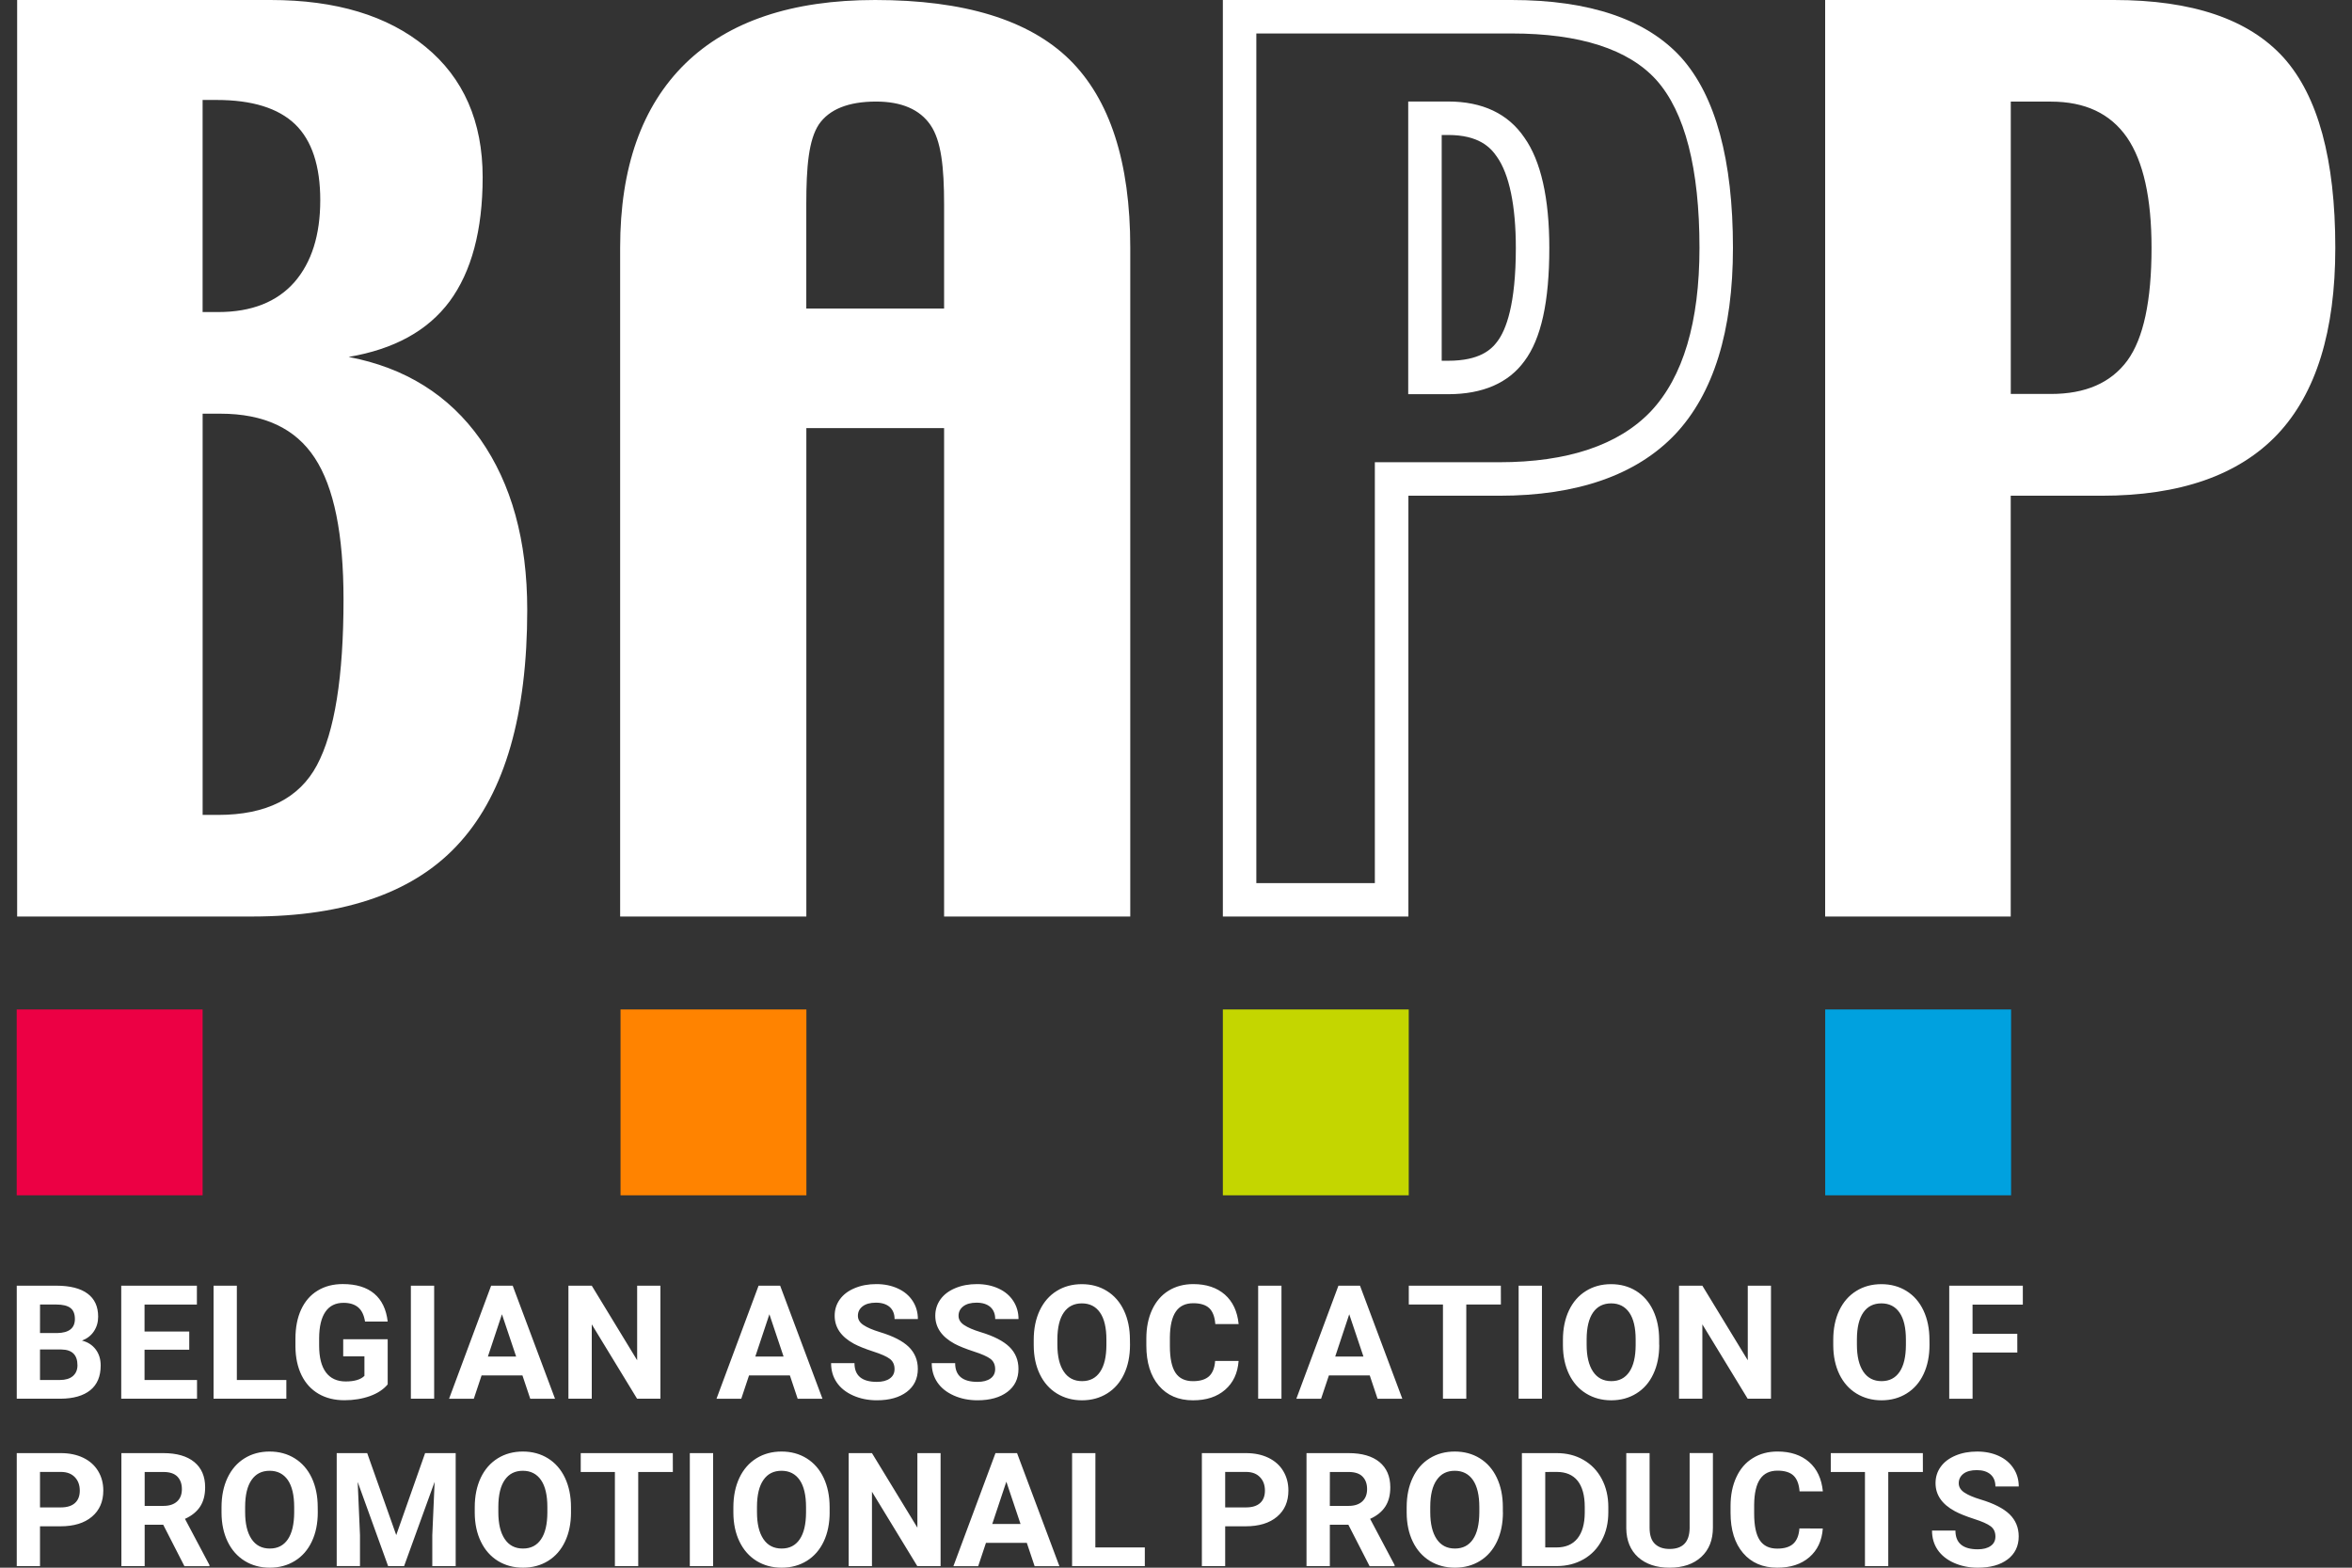
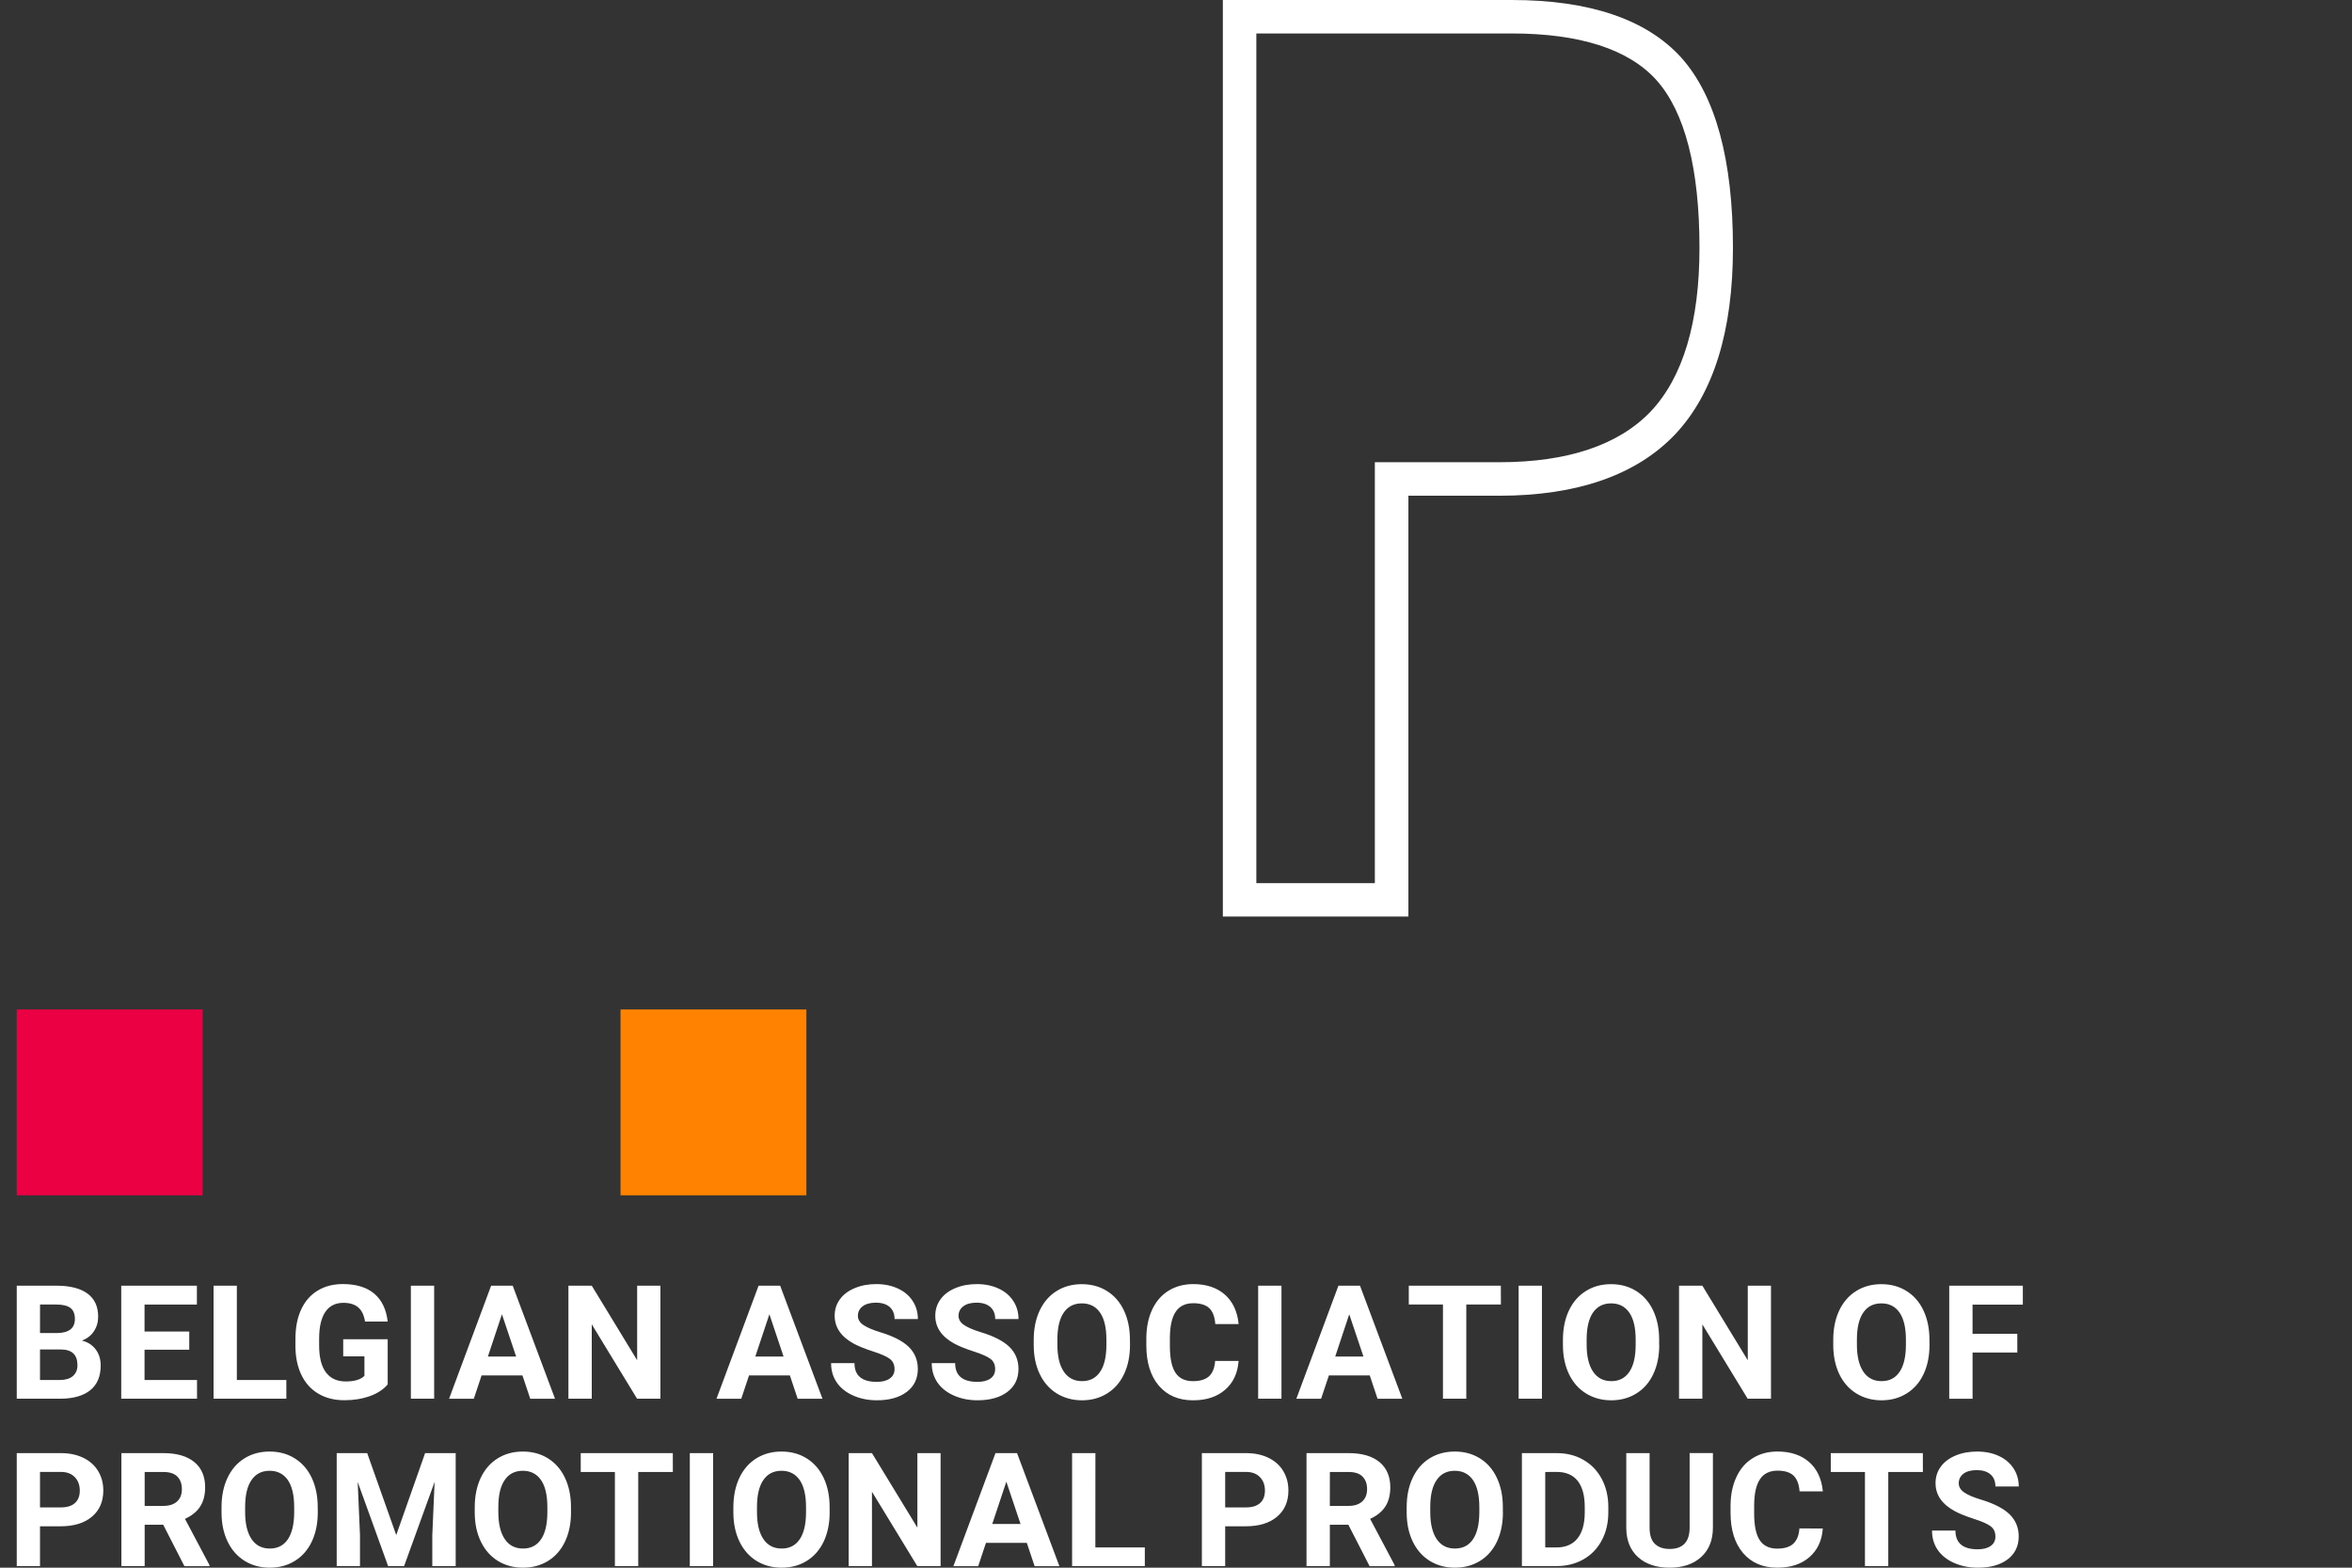
<svg xmlns="http://www.w3.org/2000/svg" height="60" viewBox="0 0 90 60" width="90">
  <rect x="0" y="0" width="90" height="60" fill="#333333" stroke="none" />
  <g fill="#FFF">
-     <path d="M20.175 23.342c0 4.008-.856 6.969-2.549 8.867-1.69 1.913-4.362 2.869-7.997 2.869H.656V0h9.697c2.502 0 4.48.596 5.929 1.791 1.452 1.189 2.187 2.859 2.187 4.99 0 2.035-.429 3.619-1.262 4.75-.842 1.133-2.128 1.834-3.866 2.13 2.166.413 3.845 1.463 5.04 3.153 1.189 1.698 1.794 3.864 1.794 6.528m-7.92-15.679c0-1.308-.319-2.286-.961-2.906-.646-.62-1.649-.931-3.003-.931h-.538v8.117h.595c1.282 0 2.248-.387 2.916-1.141.662-.761.991-1.809.991-3.139m.89 15.278c0-2.481-.361-4.291-1.101-5.416-.737-1.127-1.938-1.692-3.612-1.692h-.678v15.356h.596c1.84 0 3.102-.635 3.777-1.901.678-1.268 1.018-3.388 1.018-6.347M43.25 35.078h-7.124V16.385h-5.271v18.693H23.73V9.475c0-3.065.83-5.412 2.494-7.043C27.887.813 30.309 0 33.486 0c3.41 0 5.887.762 7.438 2.279 1.547 1.523 2.326 3.925 2.326 7.195v25.604zm-7.124-23.271V7.822c0-1.426-.11-2.438-.521-3.037-.41-.598-1.109-.898-2.082-.898-1.062 0-1.791.297-2.188.873-.389.588-.482 1.609-.482 3.063v3.984h5.273zM55.414 15.087h-1.528V3.885h1.528c1.313 0 2.295.465 2.918 1.383.629.887.953 2.313.953 4.223 0 2.061-.313 3.477-.953 4.33-.609.837-1.594 1.266-2.918 1.266m-.247-1.28h.247c1.205 0 1.654-.427 1.889-.748.322-.431.701-1.392.701-3.568 0-1.617-.251-2.824-.725-3.493-.247-.363-.7-.832-1.865-.832h-.247v8.641zM89.361 9.488c0 3.189-.734 5.564-2.212 7.135-1.485 1.563-3.724 2.35-6.733 2.35h-3.475v16.105H69.84V0h11.051c2.999 0 5.159.734 6.494 2.208 1.316 1.47 1.976 3.894 1.976 7.28m-7.032 0c0-1.907-.312-3.313-.941-4.23-.636-.914-1.603-1.369-2.911-1.369h-1.534v11.189h1.534c1.319 0 2.291-.42 2.923-1.273.619-.846.929-2.289.929-4.317" />
    <path d="M53.893 35.078h-7.1V0h11.051c2.982 0 5.166.742 6.49 2.205 1.313 1.469 1.978 3.918 1.978 7.283 0 3.174-.742 5.574-2.21 7.133-1.483 1.561-3.75 2.352-6.733 2.352h-3.476v16.105zm-5.819-1.28h4.535V17.691h4.758c2.62 0 4.573-.656 5.805-1.95 1.232-1.312 1.859-3.415 1.859-6.253 0-3.039-.557-5.202-1.65-6.426-1.067-1.181-2.933-1.781-5.537-1.781h-9.77v32.517z" />
  </g>
  <path fill="#EC0044" d="M.639 38.635h7.114v7.113H.639z" />
  <path fill="#FF8300" d="M23.745 38.635h7.112v7.113h-7.112z" />
-   <path fill="#C4D600" d="M46.793 38.635h7.113v7.113h-7.113z" />
-   <path fill="#00A1DF" d="M69.842 38.635h7.113v7.113h-7.113z" />
  <g fill="#FFF">
    <path d="M.641 53.533v-4.326h1.514c.525 0 .924.102 1.195.303.271.2.406.495.406.883 0 .213-.055.399-.164.562s-.26.278-.455.354c.223.055.397.168.524.336.128.168.192.375.192.617 0 .416-.133.731-.398.945s-.645.322-1.135.326H.641zm.89-2.513h.66c.449-.008.675-.188.675-.537 0-.197-.058-.338-.171-.424-.114-.086-.293-.131-.539-.131h-.624l-.001 1.092zm0 .628v1.168h.764c.21 0 .374-.049.492-.148.117-.102.177-.238.177-.415 0-.396-.205-.599-.614-.604h-.819zM7.242 51.658H5.531v1.158h2.008v.717h-2.9v-4.326h2.895v.723H5.531v1.031h1.711v.697zM9.063 52.816h1.894v.717H8.172v-4.326h.891v3.609zM14.834 52.986c-.16.191-.387.342-.68.447-.293.104-.618.158-.975.158-.375 0-.703-.08-.986-.244-.281-.164-.5-.4-.653-.711-.153-.313-.231-.679-.235-1.098v-.294c0-.433.072-.806.217-1.122.146-.314.355-.559.631-.725.273-.168.596-.252.964-.252.513 0 .914.123 1.204.367.289.244.46.6.514 1.067h-.867c-.039-.247-.127-.429-.263-.544-.136-.114-.322-.172-.56-.172-.304 0-.535.113-.692.342-.158.229-.239.566-.241 1.016v.276c0 .453.086.796.26 1.028.172.23.424.347.756.347.336 0 .574-.071.717-.214v-.745h-.812v-.657h1.702v1.73h-.001zM16.613 53.533h-.891v-4.326h.891v4.326zM19.991 52.641h-1.563l-.297.893h-.947l1.609-4.326h.826l1.619 4.326h-.948l-.299-.893zm-1.322-.721h1.082l-.544-1.619-.538 1.619zM25.271 53.533h-.893l-1.734-2.846v2.846h-.893v-4.326h.893l1.737 2.854v-2.854h.89v4.326zM30.225 52.641h-1.563l-.297.893h-.948l1.61-4.326h.826l1.619 4.326h-.949l-.298-.893zm-1.323-.721h1.082l-.543-1.619-.539 1.619zM34.23 52.398c0-.168-.061-.299-.179-.389s-.333-.186-.642-.285c-.309-.101-.555-.199-.734-.295-.49-.267-.736-.623-.736-1.072 0-.233.065-.442.197-.625.133-.185.321-.328.567-.43.246-.104.522-.156.831-.156s.584.058.826.17c.242.111.43.27.563.474.133.203.2.437.2.694h-.892c0-.197-.063-.352-.188-.463-.125-.108-.3-.164-.525-.164-.219 0-.388.047-.509.139-.12.093-.181.214-.181.363 0 .142.07.259.212.354.142.095.351.185.625.269.507.152.876.341 1.108.566.231.227.348.508.348.844 0 .375-.143.668-.425.881-.283.213-.665.32-1.144.32-.334 0-.637-.062-.91-.184-.272-.122-.481-.288-.625-.501-.144-.212-.215-.457-.215-.736h.895c0 .478.285.716.855.716.211 0 .377-.043.496-.129.122-.086.182-.206.182-.361zM38.08 52.398c0-.168-.061-.299-.178-.389-.119-.09-.334-.186-.643-.285-.309-.101-.554-.199-.734-.295-.49-.267-.736-.623-.736-1.072 0-.233.066-.442.197-.625.133-.185.322-.328.567-.43.246-.104.523-.156.831-.156.309 0 .584.058.826.17.242.111.43.27.563.474.133.203.201.437.201.694h-.892c0-.197-.063-.352-.188-.463-.125-.108-.3-.164-.525-.164-.219 0-.387.047-.508.139-.121.093-.182.214-.182.363 0 .142.071.259.213.354.142.095.35.185.625.269.506.152.875.341 1.107.566.232.227.348.508.348.844 0 .375-.142.668-.425.881-.282.213-.665.32-1.144.32-.334 0-.637-.062-.909-.184s-.481-.288-.625-.501c-.144-.212-.216-.457-.216-.736h.896c0 .478.285.716.854.716.213 0 .378-.043.498-.129.12-.086.179-.206.179-.361zM43.24 51.469c0 .426-.075.799-.227 1.12-.15.32-.365.567-.646.742-.281.175-.603.263-.964.263-.358 0-.68-.088-.961-.26-.28-.172-.498-.418-.652-.736-.155-.32-.232-.688-.234-1.104v-.214c0-.426.076-.801.229-1.125.153-.323.37-.572.649-.745.28-.175.602-.261.961-.261.36 0 .682.086.961.261.281.173.498.422.651.745.153.324.23.697.23 1.121l.003.193zm-.903-.198c0-.453-.081-.799-.243-1.033-.162-.235-.394-.354-.695-.354-.299 0-.529.115-.691.348-.163.233-.245.574-.247 1.024v.212c0 .44.081.783.244 1.026.162.243.396.366.7.366.3 0 .529-.118.689-.354.16-.234.241-.576.243-1.025v-.21zM47.395 52.092c-.035.467-.207.832-.517 1.1-.31.269-.718.402-1.226.402-.555 0-.991-.188-1.31-.561-.317-.374-.477-.887-.477-1.538v-.265c0-.416.073-.783.22-1.101.146-.315.355-.56.628-.729.272-.168.589-.254.949-.254.499 0 .901.135 1.207.401.305.269.479.644.528 1.128h-.893c-.021-.281-.1-.482-.232-.609-.135-.125-.338-.188-.61-.188-.297 0-.521.105-.667.318-.148.214-.225.544-.229.99v.328c0 .467.071.81.213 1.024.141.215.365.323.67.323.275 0 .479-.063.617-.188.135-.127.213-.32.231-.586h.896v.005zM49.036 53.533h-.892v-4.326h.892v4.326zM52.414 52.641h-1.563l-.299.893h-.947l1.61-4.326h.826l1.619 4.326h-.948l-.298-.893zm-1.322-.721h1.081l-.544-1.619-.537 1.619zM57.432 49.928h-1.324v3.604h-.893v-3.604h-1.307v-.722h3.522l.002.722zM59.003 53.533h-.892v-4.326h.892v4.326zM63.492 51.469c0 .426-.076.799-.228 1.12-.149.32-.364.567-.646.742-.28.175-.604.263-.964.263-.359 0-.68-.088-.96-.26-.281-.172-.499-.418-.653-.736-.154-.32-.233-.688-.235-1.104v-.214c0-.426.077-.801.23-1.125.153-.323.37-.572.651-.745.278-.175.6-.261.961-.261.358 0 .68.086.961.261.278.173.497.422.649.745.153.324.23.697.23 1.121v.193h.004zm-.903-.198c0-.453-.081-.799-.243-1.033-.163-.235-.395-.354-.694-.354s-.53.115-.693.348c-.162.233-.244.574-.246 1.024v.212c0 .44.082.783.244 1.026s.396.366.701.366c.299 0 .527-.118.688-.354.16-.234.241-.576.243-1.025v-.21zM67.767 53.533h-.892l-1.734-2.846v2.846h-.892v-4.326h.892l1.738 2.854v-2.854h.888v4.326zM73.833 51.469c0 .426-.075.799-.226 1.12-.15.32-.365.567-.646.742-.28.175-.602.263-.964.263-.358 0-.679-.088-.96-.26s-.498-.418-.653-.736c-.153-.32-.232-.688-.234-1.104v-.214c0-.426.076-.801.229-1.125.154-.323.371-.572.651-.745.279-.175.601-.261.961-.261.359 0 .681.086.961.261.28.173.497.422.65.745.152.324.229.697.229 1.121l.002.193zm-.903-.198c0-.453-.081-.799-.243-1.033-.162-.235-.394-.354-.694-.354-.3 0-.53.115-.692.348-.162.233-.244.574-.246 1.024v.212c0 .44.081.783.243 1.026s.396.366.701.366c.299 0 .528-.118.688-.354.16-.234.241-.576.243-1.025v-.21zM77.193 51.766h-1.712v1.768h-.893v-4.326h2.816v.723H75.48v1.116h1.712l.001.719zM1.531 58.416v1.523h-.89v-4.324h1.688c.324 0 .609.059.857.178.246.119.436.288.568.507.133.22.199.468.199.747 0 .424-.146.758-.436 1.002-.291.246-.692.367-1.205.367h-.781zm0-.723h.796c.235 0 .416-.055.539-.166.124-.11.187-.27.187-.475 0-.213-.063-.385-.188-.515-.125-.132-.297-.198-.518-.202h-.816v1.358zM6.246 58.357h-.71v1.582h-.891v-4.324h1.606c.511 0 .905.113 1.183.341s.416.55.416.966c0 .297-.063.541-.191.738-.129.197-.321.354-.581.471l.937 1.768v.043h-.958l-.811-1.585zm-.71-.722h.719c.224 0 .397-.057.521-.17s.184-.271.184-.472c0-.204-.059-.364-.174-.481-.116-.117-.293-.175-.533-.175h-.717v1.298zM12.16 57.876c0 .427-.075.8-.227 1.12-.15.32-.365.568-.646.742-.28.174-.601.262-.963.262-.358 0-.68-.086-.959-.258-.282-.174-.5-.42-.654-.739s-.232-.688-.234-1.104v-.213c0-.426.076-.801.229-1.125s.37-.572.649-.746c.28-.174.602-.26.961-.26.36 0 .682.086.961.26.281.174.498.422.652.746.152.324.229.697.229 1.121l.002.194zm-.903-.196c0-.453-.082-.799-.243-1.035-.164-.234-.396-.354-.695-.354-.299 0-.53.115-.692.35-.163.232-.245.573-.247 1.023v.211c0 .441.081.784.244 1.027.162.244.396.365.701.365.299 0 .529-.117.689-.353.159-.233.24-.577.243-1.026v-.208zM14.051 55.615l1.111 3.137 1.105-3.137h1.17v4.324h-.895v-1.183l.089-2.041-1.168 3.224h-.612l-1.164-3.221.088 2.038v1.183h-.891v-4.324h1.167zM21.85 57.876c0 .427-.076.8-.227 1.12s-.366.568-.646.742c-.28.174-.602.262-.963.262-.359 0-.68-.086-.961-.258-.281-.174-.498-.42-.652-.739-.155-.319-.233-.688-.235-1.104v-.213c0-.426.077-.801.229-1.125.154-.324.371-.572.651-.746s.601-.26.961-.26.681.086.961.26.497.422.651.746c.152.324.23.697.23 1.121v.194h.001zm-.905-.196c0-.453-.08-.799-.243-1.035-.162-.234-.394-.354-.695-.354-.299 0-.53.115-.692.35-.162.232-.244.573-.246 1.023v.211c0 .441.08.784.244 1.027.162.244.396.365.701.365.299 0 .528-.117.688-.353.161-.233.241-.577.243-1.026v-.208zM25.747 56.337h-1.325v3.604h-.893v-3.604h-1.307v-.722h3.523l.002.722zM27.288 59.939h-.892v-4.324h.892v4.324zM31.747 57.876c0 .427-.075.8-.226 1.12-.151.32-.367.568-.646.742s-.602.262-.964.262c-.359 0-.679-.086-.96-.258-.281-.174-.499-.42-.653-.739-.155-.319-.233-.688-.235-1.104v-.213c0-.426.078-.801.23-1.125.154-.324.371-.572.65-.746.281-.174.602-.26.962-.26s.681.086.961.26.497.422.651.746c.152.324.229.697.229 1.121v.194h.001zm-.904-.196c0-.453-.081-.799-.243-1.035-.162-.234-.395-.354-.695-.354-.299 0-.53.115-.692.35-.163.232-.245.573-.247 1.023v.211c0 .441.081.784.244 1.027.162.244.396.365.701.365.299 0 .529-.117.689-.353.16-.233.241-.577.243-1.026v-.208zM35.991 59.939H35.1l-1.734-2.846v2.846h-.891v-4.324h.891l1.738 2.852v-2.852h.888v4.324h-.001zM39.291 59.05h-1.563l-.297.892h-.949l1.61-4.326h.826l1.62 4.326h-.948l-.299-.892zm-1.322-.723h1.082l-.543-1.619-.539 1.619zM41.914 59.225h1.893v.715h-2.783v-4.324h.892l-.002 3.609zM46.882 58.416v1.523h-.892v-4.324h1.688c.325 0 .611.059.857.178s.438.288.568.507c.133.22.198.468.198.747 0 .424-.145.758-.435 1.002-.29.246-.692.367-1.205.367h-.779zm0-.723h.796c.236 0 .416-.055.539-.166.124-.11.186-.27.186-.475 0-.213-.062-.385-.188-.515-.124-.132-.297-.198-.516-.202h-.817v1.358zM51.596 58.357h-.709v1.582h-.893v-4.324h1.607c.512 0 .904.113 1.184.341.275.228.415.55.415.966 0 .297-.063.541-.191.738s-.321.354-.581.471l.937 1.768v.043h-.957l-.812-1.585zm-.71-.722h.72c.224 0 .396-.057.521-.17.123-.113.185-.271.185-.472 0-.204-.059-.364-.175-.481-.114-.117-.293-.175-.532-.175h-.717l-.002 1.298zM57.51 57.876c0 .427-.075.8-.226 1.12s-.366.568-.646.742-.603.262-.965.262c-.357 0-.678-.086-.959-.258-.28-.174-.5-.42-.653-.739-.154-.319-.232-.688-.234-1.104v-.213c0-.426.076-.801.23-1.125.151-.324.368-.572.649-.746.28-.174.6-.26.961-.26.36 0 .681.086.961.26s.498.422.65.746c.153.324.229.697.229 1.121v.194h.003zm-.903-.196c0-.453-.082-.799-.244-1.035-.162-.234-.396-.354-.695-.354-.299 0-.529.115-.691.35-.164.232-.246.573-.248 1.023v.211c0 .441.082.784.244 1.027.162.244.396.365.701.365.299 0 .529-.117.689-.353.16-.233.241-.577.244-1.026v-.208zM58.236 59.939v-4.324h1.332c.38 0 .721.084 1.02.257.301.171.535.414.703.729s.252.676.252 1.078v.198c0 .401-.082.761-.248 1.071-.165.314-.397.557-.699.73-.301.172-.641.258-1.019.26h-1.341v.001zm.893-3.602v2.888h.43c.351 0 .615-.113.801-.342.185-.229.277-.554.281-.979v-.229c0-.439-.092-.771-.272-1-.183-.227-.449-.34-.799-.34l-.441.002zM65.545 55.615v2.849c0 .474-.147.849-.444 1.123-.296.274-.702.413-1.214.413-.506 0-.905-.135-1.203-.4-.297-.269-.448-.636-.454-1.104v-2.881h.892v2.854c0 .283.067.49.204.62.135.13.322.194.563.194.501 0 .756-.264.765-.79v-2.88h.893v.002zM69.75 58.5c-.033.465-.205.831-.516 1.1-.311.268-.719.4-1.226.4-.555 0-.991-.188-1.309-.561-.318-.373-.479-.887-.479-1.537v-.264c0-.416.073-.783.221-1.101.146-.317.354-.562.629-.729.271-.17.588-.254.949-.254.497 0 .899.135 1.205.4.307.268.481.645.528 1.126h-.891c-.021-.278-.101-.481-.233-.606-.134-.125-.337-.188-.609-.188-.298 0-.521.106-.667.319-.147.213-.225.543-.229.99v.327c0 .468.07.81.213 1.024.142.216.364.324.67.324.275 0 .48-.063.616-.189s.214-.32.233-.583l.895.002zM73.58 56.337h-1.325v3.604h-.892v-3.604h-1.308v-.722h3.523l.002.722zM76.355 58.805c0-.168-.06-.297-.179-.388s-.333-.187-.643-.285c-.31-.101-.553-.198-.733-.296-.491-.266-.736-.623-.736-1.072 0-.234.065-.441.197-.625s.321-.326.567-.43.522-.154.83-.154c.309 0 .584.057.826.168.241.111.43.271.563.475.135.203.201.436.201.693h-.893c0-.197-.062-.352-.187-.461s-.301-.164-.526-.164c-.218 0-.388.045-.509.137-.12.093-.181.215-.181.365 0 .141.071.258.212.354.143.096.352.186.626.268.507.152.876.342 1.108.567.23.226.348.507.348.845 0 .373-.143.668-.426.881-.28.212-.662.317-1.141.317-.333 0-.637-.063-.91-.184-.272-.121-.48-.289-.625-.5-.144-.213-.215-.457-.215-.736h.896c0 .477.285.716.854.716.211 0 .377-.043.496-.13.122-.085.18-.206.18-.361z" />
  </g>
</svg>